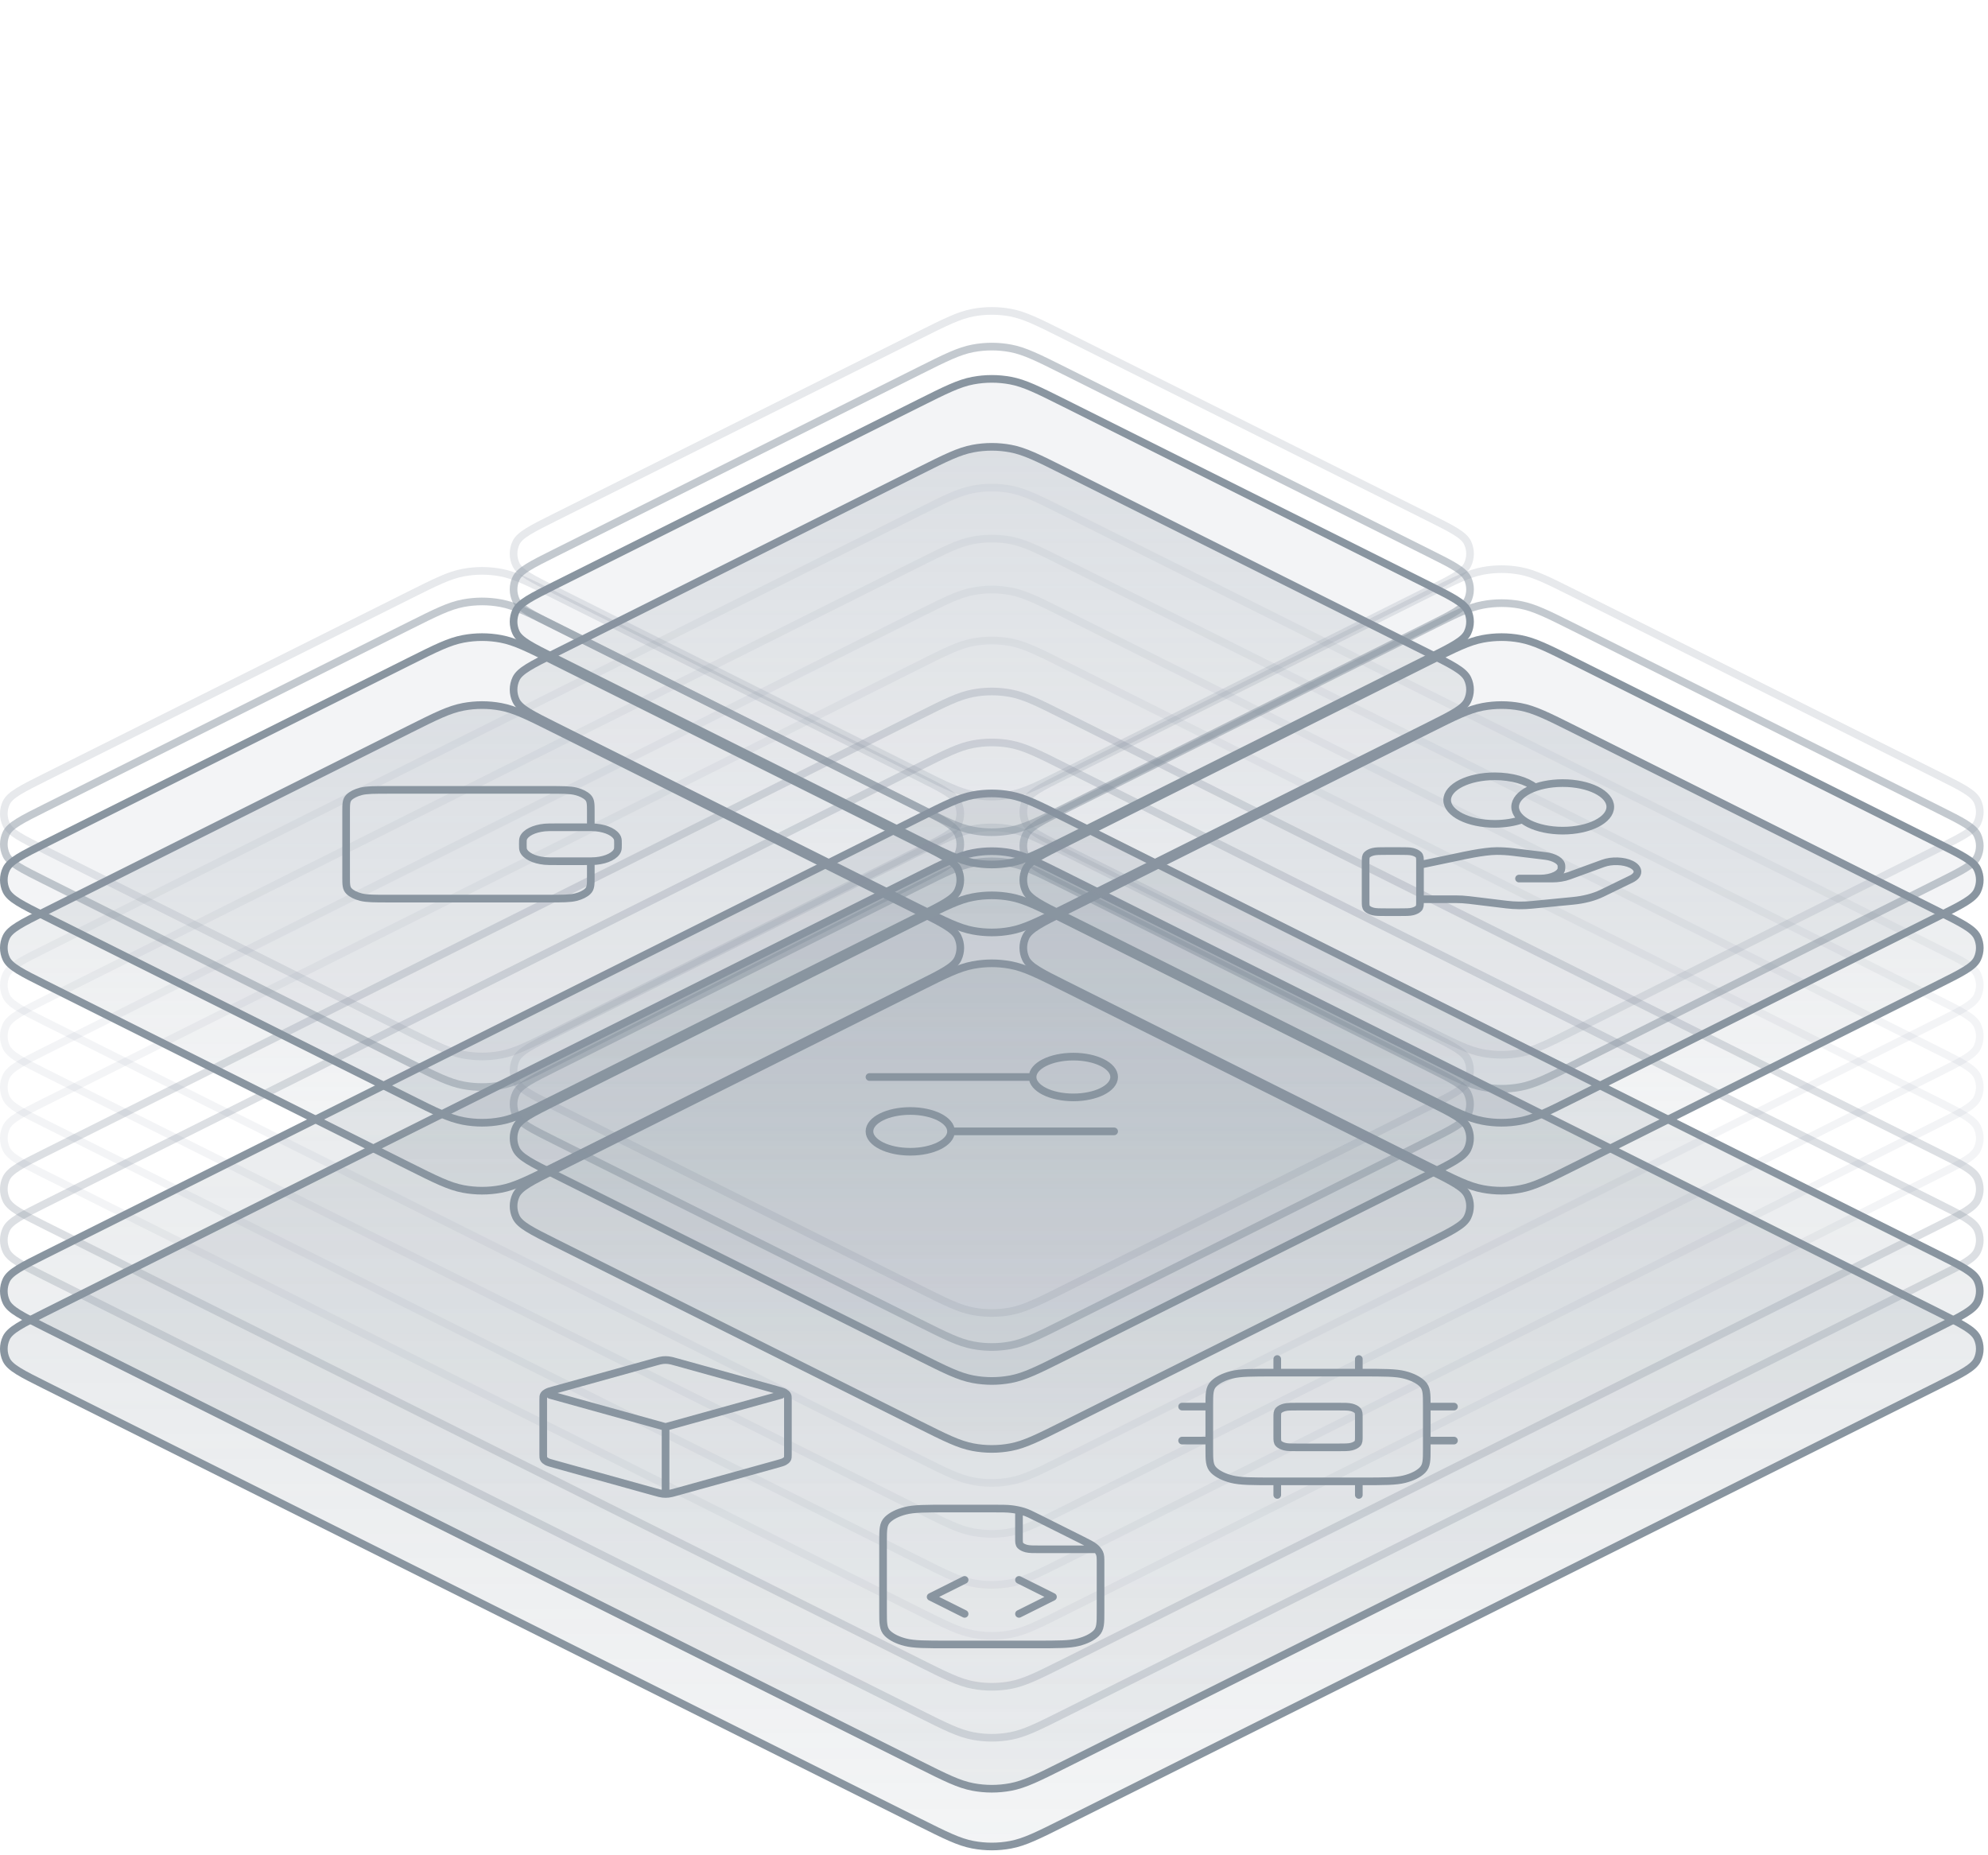
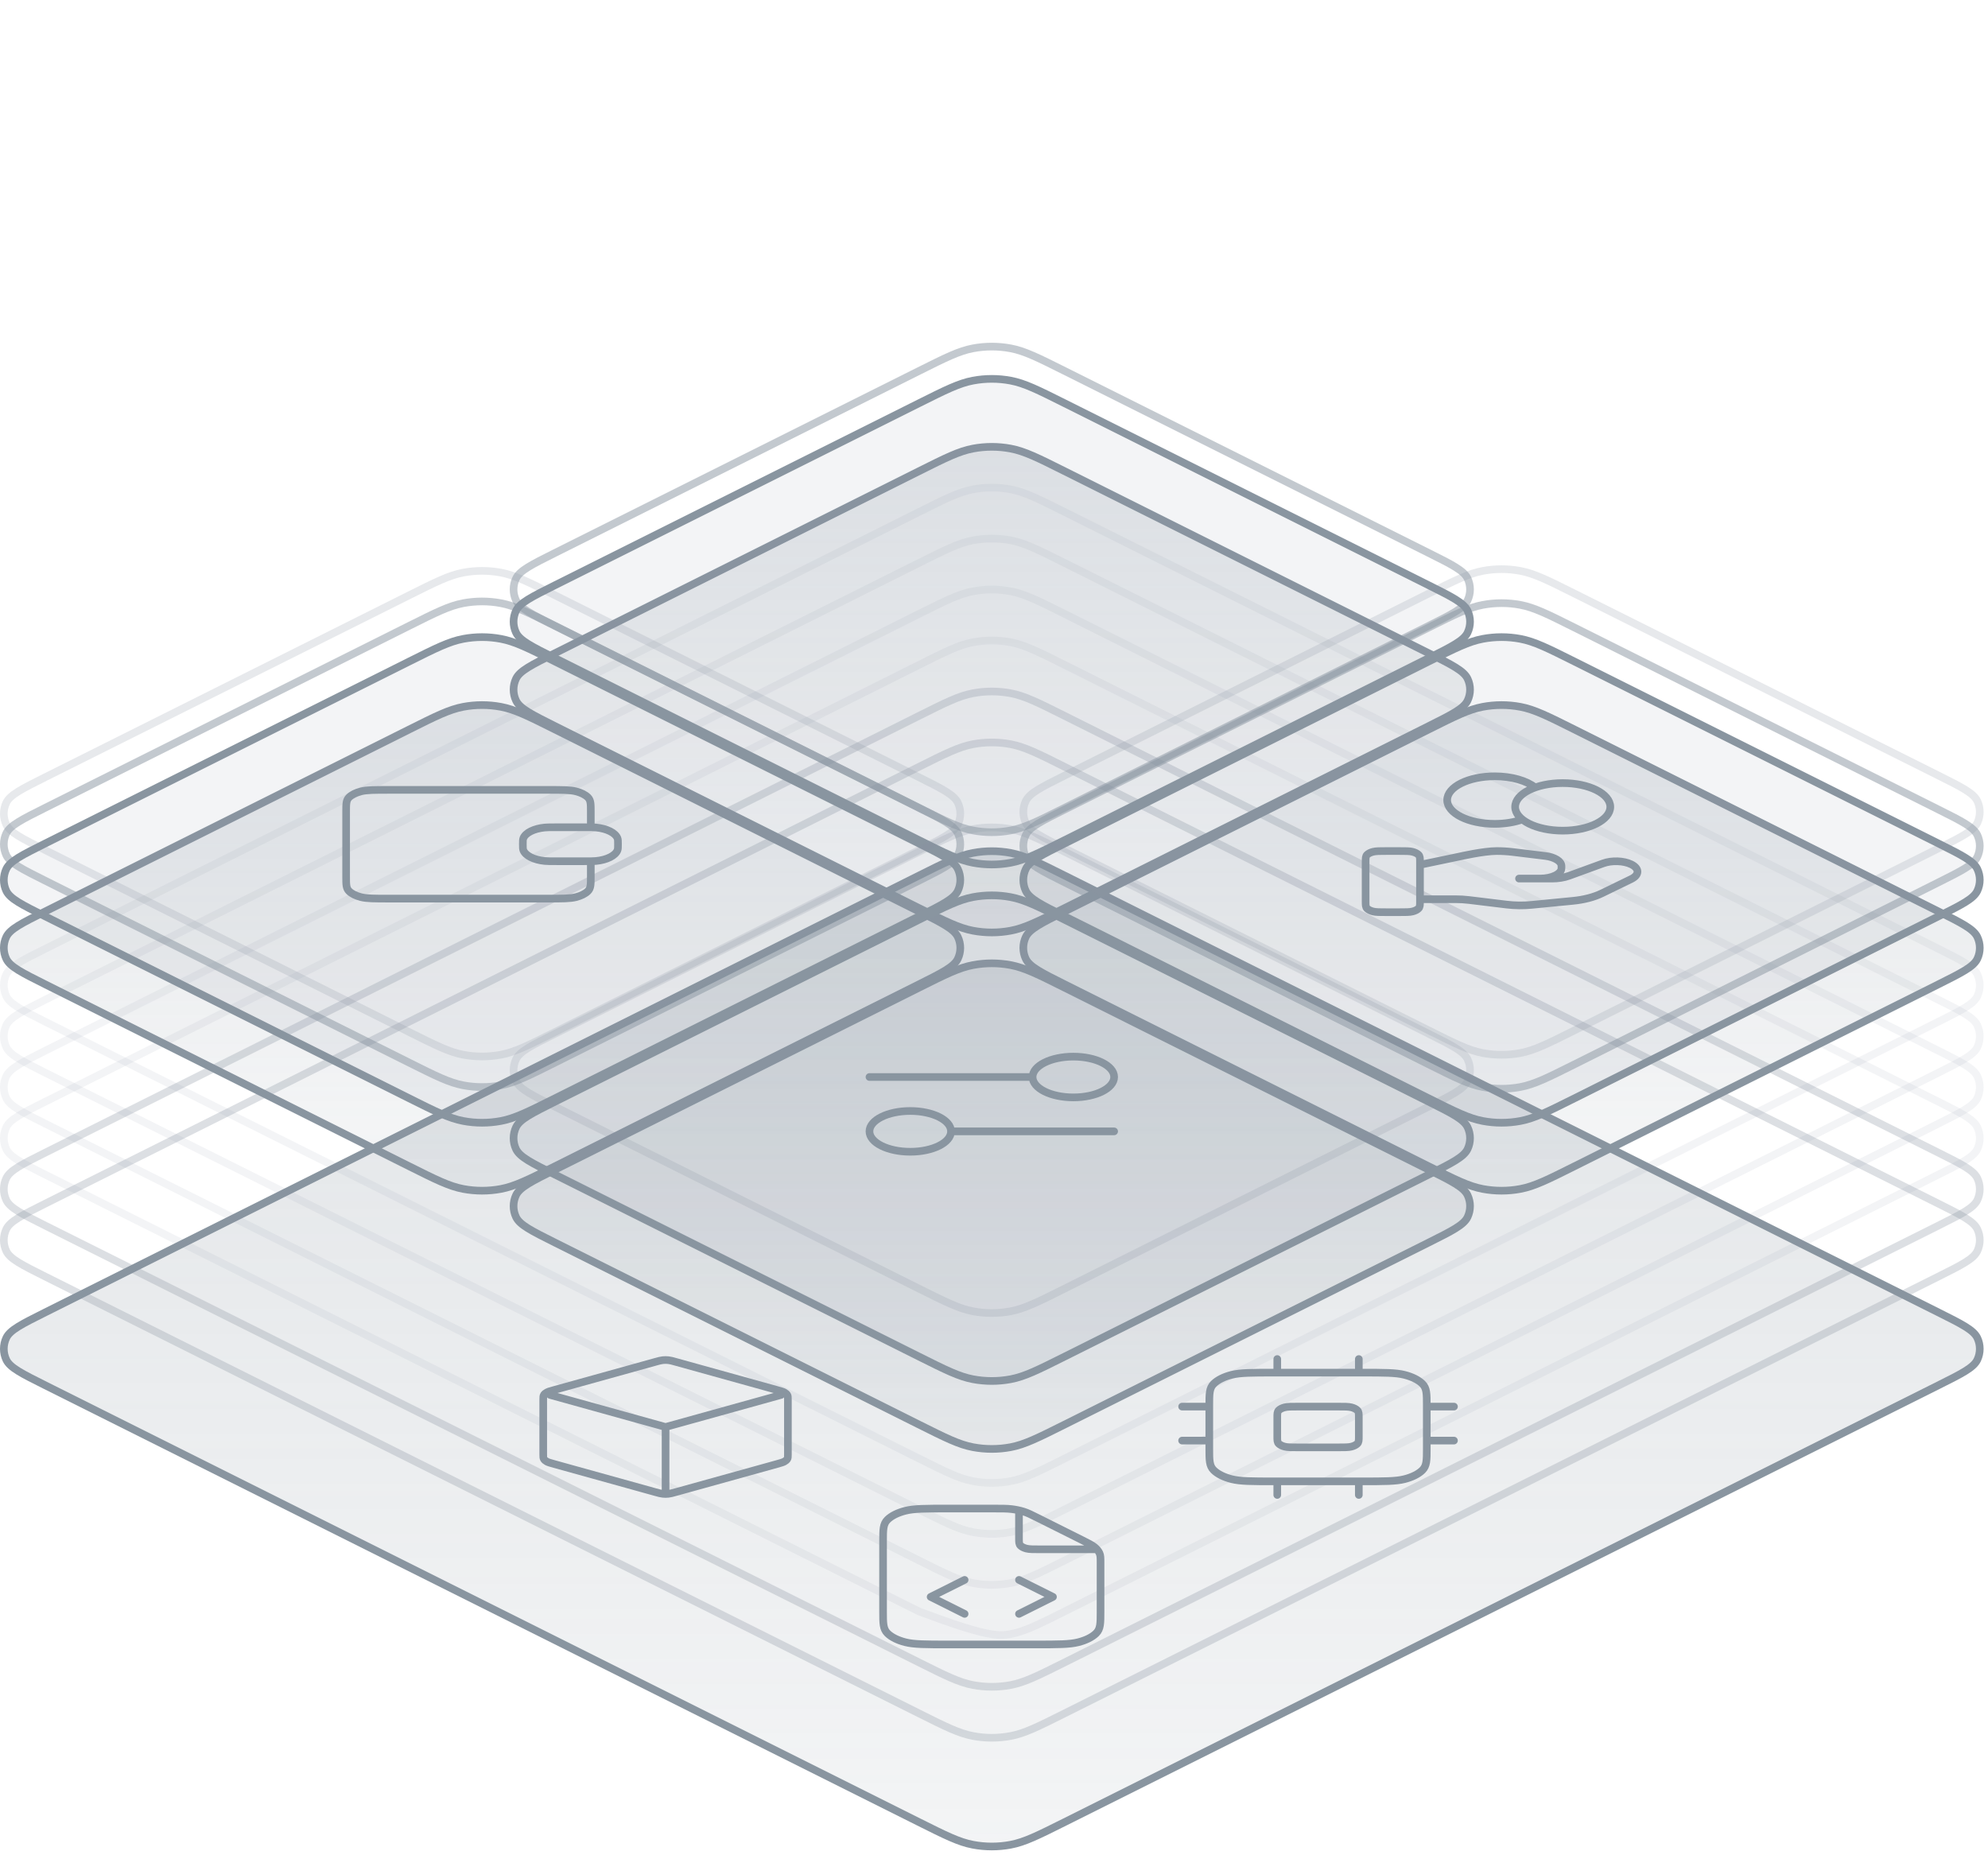
<svg xmlns="http://www.w3.org/2000/svg" width="390" height="364" viewBox="0 0 390 364" fill="none">
  <path d="M380.258 257.485L208.88 171.795C203.633 169.172 201.009 167.859 198.257 167.344C195.82 166.886 193.318 166.886 190.881 167.344C188.129 167.859 185.505 169.172 180.258 171.795L8.88 257.485C4.274 259.788 1.971 260.938 1.232 262.496C0.589 263.852 0.589 265.427 1.232 266.783C1.971 268.341 4.274 269.492 8.88 271.795L180.258 357.485C185.505 360.108 188.129 361.42 190.881 361.936C193.318 362.394 195.82 362.394 198.257 361.936C201.009 361.42 203.633 360.108 208.88 357.485L380.258 271.795C384.864 269.492 387.167 268.341 387.906 266.783C388.549 265.427 388.549 263.852 387.906 262.496C387.167 260.938 384.864 259.788 380.258 257.485Z" fill="url(#paint0_linear_3712_4125)" stroke="rgb(137, 149, 160)" stroke-width="1.5" stroke-linecap="round" stroke-linejoin="round" />
-   <path d="M380.258 246.151L208.88 160.462C203.633 157.839 201.009 156.527 198.257 156.01C195.82 155.553 193.318 155.553 190.881 156.01C188.129 156.527 185.505 157.839 180.258 160.462L8.88 246.151C4.274 248.454 1.971 249.606 1.232 251.164C0.589 252.52 0.589 254.093 1.232 255.449C1.971 257.008 4.274 258.159 8.88 260.462L180.258 346.151C185.505 348.775 188.129 350.087 190.881 350.603C193.318 351.06 195.82 351.06 198.257 350.603C201.009 350.087 203.633 348.775 208.88 346.151L380.258 260.462C384.864 258.159 387.167 257.008 387.906 255.449C388.549 254.093 388.549 252.52 387.906 251.164C387.167 249.606 384.864 248.454 380.258 246.151Z" fill="url(#paint1_linear_3712_4125)" stroke="rgb(137, 149, 160)" stroke-width="1.5" stroke-linecap="round" stroke-linejoin="round" />
  <path opacity="0.3" d="M380.258 236.151L208.88 150.462C203.633 147.839 201.009 146.527 198.257 146.01C195.82 145.553 193.318 145.553 190.881 146.01C188.129 146.527 185.505 147.839 180.258 150.462L8.88 236.151C4.274 238.454 1.971 239.606 1.232 241.164C0.589 242.52 0.589 244.093 1.232 245.449C1.971 247.008 4.274 248.159 8.88 250.462L180.258 336.151C185.505 338.775 188.129 340.087 190.881 340.603C193.318 341.06 195.82 341.06 198.257 340.603C201.009 340.087 203.633 338.775 208.88 336.151L380.258 250.462C384.864 248.159 387.167 247.008 387.906 245.449C388.549 244.093 388.549 242.52 387.906 241.164C387.167 239.606 384.864 238.454 380.258 236.151Z" stroke="rgb(137, 149, 160)" stroke-width="1.5" stroke-linecap="round" stroke-linejoin="round" />
  <path opacity="0.3" d="M380.258 226.151L208.88 140.462C203.633 137.839 201.009 136.527 198.257 136.01C195.82 135.553 193.318 135.553 190.881 136.01C188.129 136.527 185.505 137.839 180.258 140.462L8.88 226.151C4.274 228.454 1.971 229.606 1.232 231.164C0.589 232.52 0.589 234.093 1.232 235.449C1.971 237.008 4.274 238.159 8.88 240.462L180.258 326.151C185.505 328.775 188.129 330.087 190.881 330.603C193.318 331.06 195.82 331.06 198.257 330.603C201.009 330.087 203.633 328.775 208.88 326.151L380.258 240.462C384.864 238.159 387.167 237.008 387.906 235.449C388.549 234.093 388.549 232.52 387.906 231.164C387.167 229.606 384.864 228.454 380.258 226.151Z" stroke="rgb(137, 149, 160)" stroke-width="1.5" stroke-linecap="round" stroke-linejoin="round" />
-   <path opacity="0.1" d="M380.258 216.151L208.88 130.462C203.633 127.839 201.009 126.527 198.257 126.01C195.82 125.553 193.318 125.553 190.881 126.01C188.129 126.527 185.505 127.839 180.258 130.462L8.88 216.151C4.274 218.454 1.971 219.606 1.232 221.164C0.589 222.52 0.589 224.093 1.232 225.449C1.971 227.008 4.274 228.159 8.88 230.462L180.258 316.151C185.505 318.775 188.129 320.087 190.881 320.603C193.318 321.06 195.82 321.06 198.257 320.603C201.009 320.087 203.633 318.775 208.88 316.151L380.258 230.462C384.864 228.159 387.167 227.008 387.906 225.449C388.549 224.093 388.549 222.52 387.906 221.164C387.167 219.606 384.864 218.454 380.258 216.151Z" stroke="rgb(137, 149, 160)" stroke-width="1.5" stroke-linecap="round" stroke-linejoin="round" />
+   <path opacity="0.1" d="M380.258 216.151L208.88 130.462C203.633 127.839 201.009 126.527 198.257 126.01C195.82 125.553 193.318 125.553 190.881 126.01C188.129 126.527 185.505 127.839 180.258 130.462L8.88 216.151C4.274 218.454 1.971 219.606 1.232 221.164C0.589 222.52 0.589 224.093 1.232 225.449C1.971 227.008 4.274 228.159 8.88 230.462L180.258 316.151C193.318 321.06 195.82 321.06 198.257 320.603C201.009 320.087 203.633 318.775 208.88 316.151L380.258 230.462C384.864 228.159 387.167 227.008 387.906 225.449C388.549 224.093 388.549 222.52 387.906 221.164C387.167 219.606 384.864 218.454 380.258 216.151Z" stroke="rgb(137, 149, 160)" stroke-width="1.5" stroke-linecap="round" stroke-linejoin="round" />
  <path opacity="0.1" d="M380.258 206.151L208.88 120.462C203.633 117.839 201.009 116.527 198.257 116.01C195.82 115.553 193.318 115.553 190.881 116.01C188.129 116.527 185.505 117.839 180.258 120.462L8.88 206.151C4.274 208.454 1.971 209.606 1.232 211.164C0.589 212.52 0.589 214.093 1.232 215.449C1.971 217.008 4.274 218.159 8.88 220.462L180.258 306.151C185.505 308.775 188.129 310.087 190.881 310.603C193.318 311.06 195.82 311.06 198.257 310.603C201.009 310.087 203.633 308.775 208.88 306.151L380.258 220.462C384.864 218.159 387.167 217.008 387.906 215.449C388.549 214.093 388.549 212.52 387.906 211.164C387.167 209.606 384.864 208.454 380.258 206.151Z" stroke="rgb(137, 149, 160)" stroke-width="1.5" stroke-linecap="round" stroke-linejoin="round" />
  <path opacity="0.1" d="M380.258 196.151L208.88 110.462C203.633 107.839 201.009 106.527 198.257 106.01C195.82 105.553 193.318 105.553 190.881 106.01C188.129 106.527 185.505 107.839 180.258 110.462L8.88 196.151C4.274 198.454 1.971 199.606 1.232 201.164C0.589 202.52 0.589 204.093 1.232 205.449C1.971 207.008 4.274 208.159 8.88 210.462L180.258 296.151C185.505 298.775 188.129 300.087 190.881 300.603C193.318 301.06 195.82 301.06 198.257 300.603C201.009 300.087 203.633 298.775 208.88 296.151L380.258 210.462C384.864 208.159 387.167 207.008 387.906 205.449C388.549 204.093 388.549 202.52 387.906 201.164C387.167 199.606 384.864 198.454 380.258 196.151Z" stroke="rgb(137, 149, 160)" stroke-width="1.5" stroke-linecap="round" stroke-linejoin="round" />
  <path opacity="0.1" d="M380.258 186.151L208.88 100.462C203.633 97.838 201.009 96.526 198.257 96.01C195.82 95.553 193.318 95.553 190.881 96.01C188.129 96.526 185.505 97.838 180.258 100.462L8.88 186.151C4.274 188.454 1.971 189.606 1.232 191.164C0.589 192.52 0.589 194.093 1.232 195.449C1.971 197.008 4.274 198.159 8.88 200.462L180.258 286.151C185.505 288.775 188.129 290.087 190.881 290.603C193.318 291.06 195.82 291.06 198.257 290.603C201.009 290.087 203.633 288.775 208.88 286.151L380.258 200.462C384.864 198.159 387.167 197.008 387.906 195.449C388.549 194.093 388.549 192.52 387.906 191.164C387.167 189.606 384.864 188.454 380.258 186.151Z" stroke="rgb(137, 149, 160)" stroke-width="1.5" stroke-linecap="round" stroke-linejoin="round" />
  <path d="M199.902 296.333V301.84C199.902 302.587 199.902 302.96 200.193 303.246C200.449 303.496 200.857 303.7 201.358 303.828C201.929 303.974 202.676 303.974 204.169 303.974H215.184M199.902 316.64L206.569 313.307L199.902 309.973M189.236 309.973L182.569 313.307L189.236 316.64M215.902 306.624V316.24C215.902 318.48 215.902 319.6 215.03 320.456C214.263 321.209 213.04 321.821 211.534 322.204C209.823 322.64 207.583 322.64 203.102 322.64H186.036C181.555 322.64 179.315 322.64 177.604 322.204C176.098 321.821 174.875 321.209 174.108 320.456C173.236 319.6 173.236 318.48 173.236 316.24V302.373C173.236 300.133 173.236 299.013 174.108 298.158C174.875 297.405 176.098 296.793 177.604 296.409C179.315 295.973 181.555 295.973 186.036 295.973H194.6C196.557 295.973 197.535 295.973 198.456 296.084C199.272 296.182 200.053 296.344 200.769 296.563C201.576 296.81 202.268 297.156 203.651 297.848L212.153 302.099C213.537 302.791 214.229 303.137 214.723 303.54C215.162 303.898 215.485 304.288 215.681 304.697C215.902 305.157 215.902 305.646 215.902 306.624Z" stroke="rgb(137, 149, 160)" stroke-width="1.5" stroke-linecap="round" stroke-linejoin="round" />
  <path d="M250.569 266.64V269.307M266.569 266.64V269.307M250.569 290.64V293.307M266.569 290.64V293.307M279.902 275.973H285.236M279.902 282.64H285.236M231.902 275.973H237.236M231.902 282.64H237.236M250.036 290.64H267.102C271.583 290.64 273.823 290.64 275.534 290.204C277.04 289.821 278.263 289.209 279.03 288.456C279.902 287.6 279.902 286.48 279.902 284.24V275.707C279.902 273.466 279.902 272.346 279.03 271.491C278.263 270.738 277.04 270.126 275.534 269.743C273.823 269.307 271.583 269.307 267.102 269.307H250.036C245.555 269.307 243.315 269.307 241.604 269.743C240.098 270.126 238.875 270.738 238.108 271.491C237.236 272.346 237.236 273.466 237.236 275.707V284.24C237.236 286.48 237.236 287.6 238.108 288.456C238.875 289.209 240.098 289.821 241.604 290.204C243.315 290.64 245.555 290.64 250.036 290.64ZM254.836 283.973H262.302C263.796 283.973 264.543 283.973 265.113 283.828C265.615 283.7 266.023 283.496 266.278 283.245C266.569 282.96 266.569 282.587 266.569 281.84V278.107C266.569 277.36 266.569 276.987 266.278 276.701C266.023 276.45 265.615 276.246 265.113 276.119C264.543 275.973 263.796 275.973 262.302 275.973H254.836C253.342 275.973 252.595 275.973 252.025 276.119C251.523 276.246 251.115 276.45 250.86 276.701C250.569 276.987 250.569 277.36 250.569 278.107V281.84C250.569 282.587 250.569 282.96 250.86 283.245C251.115 283.496 251.523 283.7 252.025 283.828C252.595 283.973 253.342 283.973 254.836 283.973Z" stroke="rgb(137, 149, 160)" stroke-width="1.5" stroke-linecap="round" stroke-linejoin="round" />
  <path d="M153.236 273.677L130.569 279.973M130.569 279.973L107.902 273.677M130.569 279.973V292.64M154.569 285.385V274.562C154.569 274.105 154.569 273.877 154.434 273.673C154.315 273.493 154.121 273.327 153.863 273.188C153.573 273.03 153.173 272.919 152.374 272.697L132.641 267.216C131.885 267.005 131.507 266.9 131.106 266.859C130.752 266.823 130.386 266.823 130.032 266.859C129.631 266.9 129.253 267.005 128.497 267.216L108.764 272.697C107.965 272.919 107.565 273.03 107.275 273.188C107.017 273.327 106.823 273.493 106.704 273.673C106.569 273.877 106.569 274.105 106.569 274.562V285.385C106.569 285.842 106.569 286.07 106.704 286.274C106.823 286.454 107.017 286.619 107.275 286.759C107.565 286.917 107.965 287.028 108.764 287.25L128.497 292.731C129.253 292.941 129.631 293.046 130.032 293.087C130.386 293.124 130.752 293.124 131.106 293.087C131.507 293.046 131.885 292.941 132.641 292.731L152.374 287.25C153.173 287.028 153.573 286.917 153.863 286.759C154.121 286.619 154.315 286.454 154.434 286.274C154.569 286.07 154.569 285.842 154.569 285.385Z" stroke="rgb(137, 149, 160)" stroke-width="1.5" stroke-linecap="round" stroke-linejoin="round" />
  <path d="M180.258 178.818L108.88 143.129C103.633 140.505 101.009 139.193 98.257 138.677C95.82 138.22 93.318 138.22 90.881 138.677C88.129 139.193 85.505 140.505 80.258 143.129L8.88 178.818C4.274 181.121 1.971 182.272 1.232 183.831C0.589 185.187 0.589 186.76 1.232 188.116C1.971 189.674 4.274 190.826 8.88 193.129L80.258 228.818C85.505 231.441 88.129 232.753 90.881 233.27C93.318 233.727 95.82 233.727 98.257 233.27C101.009 232.753 103.633 231.441 108.88 228.818L180.258 193.129C184.864 190.826 187.167 189.674 187.906 188.116C188.549 186.76 188.549 185.187 187.906 183.831C187.167 182.272 184.864 181.121 180.258 178.818Z" fill="url(#paint2_linear_3712_4125)" stroke="rgb(137, 149, 160)" stroke-width="1.5" stroke-linecap="round" stroke-linejoin="round" />
  <path d="M380.258 178.818L308.88 143.129C303.633 140.505 301.009 139.193 298.257 138.677C295.82 138.22 293.318 138.22 290.881 138.677C288.129 139.193 285.505 140.505 280.258 143.129L208.88 178.818C204.274 181.121 201.971 182.272 201.232 183.831C200.589 185.187 200.589 186.76 201.232 188.116C201.971 189.674 204.274 190.826 208.88 193.129L280.258 228.818C285.505 231.441 288.129 232.753 290.881 233.27C293.318 233.727 295.82 233.727 298.257 233.27C301.009 232.753 303.633 231.441 308.88 228.818L380.258 193.129C384.864 190.826 387.167 189.674 387.906 188.116C388.549 186.76 388.549 185.187 387.906 183.831C387.167 182.272 384.864 181.121 380.258 178.818Z" fill="url(#paint3_linear_3712_4125)" stroke="rgb(137, 149, 160)" stroke-width="1.5" stroke-linecap="round" stroke-linejoin="round" />
  <path d="M280.258 128.151L208.88 92.462C203.633 89.838 201.009 88.526 198.257 88.01C195.82 87.553 193.318 87.553 190.881 88.01C188.129 88.526 185.505 89.838 180.258 92.462L108.88 128.151C104.274 130.454 101.971 131.606 101.232 133.164C100.589 134.52 100.589 136.093 101.232 137.449C101.971 139.008 104.274 140.159 108.88 142.462L180.258 178.151C185.505 180.775 188.129 182.087 190.881 182.603C193.318 183.06 195.82 183.06 198.257 182.603C201.009 182.087 203.633 180.775 208.88 178.151L280.258 142.462C284.864 140.159 287.167 139.008 287.906 137.449C288.549 136.093 288.549 134.52 287.906 133.164C287.167 131.606 284.864 130.454 280.258 128.151Z" fill="url(#paint4_linear_3712_4125)" stroke="rgb(137, 149, 160)" stroke-width="1.5" stroke-linecap="round" stroke-linejoin="round" />
  <path d="M280.258 229.485L208.88 193.795C203.633 191.172 201.009 189.859 198.257 189.344C195.82 188.886 193.318 188.886 190.881 189.344C188.129 189.859 185.505 191.172 180.258 193.795L108.88 229.485C104.274 231.788 101.971 232.938 101.232 234.496C100.589 235.852 100.589 237.427 101.232 238.783C101.971 240.341 104.274 241.492 108.88 243.795L180.258 279.485C185.505 282.108 188.129 283.419 190.881 283.935C193.318 284.393 195.82 284.393 198.257 283.935C201.009 283.419 203.633 282.108 208.88 279.485L280.258 243.795C284.864 241.492 287.167 240.341 287.906 238.783C288.549 237.427 288.549 235.852 287.906 234.496C287.167 232.938 284.864 231.788 280.258 229.485Z" fill="url(#paint5_linear_3712_4125)" stroke="rgb(137, 149, 160)" stroke-width="1.5" stroke-linecap="round" stroke-linejoin="round" />
  <path d="M180.258 165.484L108.88 129.794C103.633 127.171 101.009 125.859 98.257 125.344C95.82 124.886 93.318 124.886 90.881 125.344C88.129 125.859 85.505 127.171 80.258 129.794L8.88 165.484C4.274 167.787 1.971 168.938 1.232 170.496C0.589 171.852 0.589 173.427 1.232 174.783C1.971 176.341 4.274 177.491 8.88 179.794L80.258 215.484C85.505 218.107 88.129 219.42 90.881 219.936C93.318 220.394 95.82 220.394 98.257 219.936C101.009 219.42 103.633 218.107 108.88 215.484L180.258 179.794C184.864 177.491 187.167 176.341 187.906 174.783C188.549 173.427 188.549 171.852 187.906 170.496C187.167 168.938 184.864 167.787 180.258 165.484Z" fill="rgb(137, 149, 160)" fill-opacity="0.10" stroke="rgb(137, 149, 160)" stroke-width="1.5" stroke-linecap="round" stroke-linejoin="round" />
  <path d="M115.902 162.307V159.24C115.902 157.746 115.902 157 115.321 156.429C114.81 155.928 113.994 155.52 112.99 155.264C111.849 154.973 110.356 154.973 107.369 154.973H76.436C73.449 154.973 71.955 154.973 70.814 155.264C69.811 155.52 68.995 155.928 68.484 156.429C67.902 157 67.902 157.746 67.902 159.24V172.04C67.902 173.533 67.902 174.28 68.484 174.851C68.995 175.352 69.811 175.76 70.814 176.016C71.955 176.307 73.449 176.307 76.436 176.307H107.369C110.356 176.307 111.849 176.307 112.99 176.016C113.994 175.76 114.81 175.352 115.321 174.851C115.902 174.28 115.902 173.533 115.902 172.04V168.973M102.569 165.64C102.569 165.02 102.569 164.711 102.671 164.453C103.092 163.395 104.746 162.568 106.862 162.358C107.377 162.307 107.997 162.307 109.236 162.307H114.569C115.808 162.307 116.428 162.307 116.943 162.358C119.059 162.568 120.712 163.395 121.133 164.453C121.236 164.711 121.236 165.02 121.236 165.64C121.236 166.259 121.236 166.569 121.133 166.827C120.712 167.885 119.059 168.712 116.943 168.922C116.428 168.973 115.808 168.973 114.569 168.973H109.236C107.997 168.973 107.377 168.973 106.862 168.922C104.746 168.712 103.092 167.885 102.671 166.827C102.569 166.569 102.569 166.259 102.569 165.64Z" stroke="rgb(137, 149, 160)" stroke-width="1.5" stroke-linecap="round" stroke-linejoin="round" />
  <path d="M380.258 165.484L308.88 129.794C303.633 127.171 301.009 125.859 298.257 125.344C295.82 124.886 293.318 124.886 290.881 125.344C288.129 125.859 285.505 127.171 280.258 129.794L208.88 165.484C204.274 167.787 201.971 168.938 201.232 170.496C200.589 171.852 200.589 173.427 201.232 174.783C201.971 176.341 204.274 177.491 208.88 179.794L280.258 215.484C285.505 218.107 288.129 219.42 290.881 219.936C293.318 220.394 295.82 220.394 298.257 219.936C301.009 219.42 303.633 218.107 308.88 215.484L380.258 179.794C384.864 177.491 387.167 176.341 387.906 174.783C388.549 173.427 388.549 171.852 387.906 170.496C387.167 168.938 384.864 167.787 380.258 165.484Z" fill="rgb(137, 149, 160)" fill-opacity="0.10" stroke="rgb(137, 149, 160)" stroke-width="1.5" stroke-linecap="round" stroke-linejoin="round" />
  <path d="M280.258 114.818L208.88 79.129C203.633 76.505 201.009 75.193 198.257 74.677C195.82 74.22 193.318 74.22 190.881 74.677C188.129 75.193 185.505 76.505 180.258 79.129L108.88 114.818C104.274 117.121 101.971 118.272 101.232 119.831C100.589 121.187 100.589 122.76 101.232 124.116C101.971 125.674 104.274 126.826 108.88 129.129L180.258 164.818C185.505 167.441 188.129 168.753 190.881 169.27C193.318 169.727 195.82 169.727 198.257 169.27C201.009 168.753 203.633 167.441 208.88 164.818L280.258 129.129C284.864 126.826 287.167 125.674 287.906 124.116C288.549 122.76 288.549 121.187 287.906 119.831C287.167 118.272 284.864 117.121 280.258 114.818Z" fill="rgb(137, 149, 160)" fill-opacity="0.10" stroke="rgb(137, 149, 160)" stroke-width="1.5" stroke-linecap="round" stroke-linejoin="round" />
  <path d="M280.258 216.151L208.88 180.462C203.633 177.839 201.009 176.527 198.257 176.01C195.82 175.553 193.318 175.553 190.881 176.01C188.129 176.527 185.505 177.839 180.258 180.462L108.88 216.151C104.274 218.454 101.971 219.606 101.232 221.164C100.589 222.52 100.589 224.093 101.232 225.449C101.971 227.008 104.274 228.159 108.88 230.462L180.258 266.151C185.505 268.775 188.129 270.087 190.881 270.603C193.318 271.06 195.82 271.06 198.257 270.603C201.009 270.087 203.633 268.775 208.88 266.151L280.258 230.462C284.864 228.159 287.167 227.008 287.906 225.449C288.549 224.093 288.549 222.52 287.906 221.164C287.167 219.606 284.864 218.454 280.258 216.151Z" fill="rgb(137, 149, 160)" fill-opacity="0.10" stroke="rgb(137, 149, 160)" stroke-width="1.5" stroke-linecap="round" stroke-linejoin="round" />
  <path d="M298.648 160.776C297.121 161.32 295.253 161.64 293.236 161.64C288.081 161.64 283.902 159.551 283.902 156.973C283.902 154.396 288.081 152.307 293.236 152.307C296.577 152.307 299.508 153.185 301.157 154.504M278.569 176.423H285.53C286.437 176.423 287.339 176.477 288.219 176.585L295.574 177.479C297.17 177.673 298.832 177.692 300.445 177.535L308.577 176.744C310.725 176.535 312.701 176.021 314.25 175.267L320.003 172.469C321.646 171.671 321.646 170.377 320.003 169.578C318.524 168.858 316.182 168.777 314.508 169.387L307.803 171.833C306.842 172.184 305.674 172.373 304.472 172.373H297.997H302.119C304.442 172.373 306.323 171.458 306.323 170.328V169.919C306.323 168.981 305.011 168.163 303.14 167.936L296.779 167.162C295.743 167.037 294.683 166.973 293.617 166.973C291.045 166.973 286.387 168.039 286.387 168.039L278.569 169.673M315.902 158.307C315.902 160.884 311.724 162.973 306.569 162.973C301.414 162.973 297.236 160.884 297.236 158.307C297.236 155.729 301.414 153.64 306.569 153.64C311.724 153.64 315.902 155.729 315.902 158.307ZM267.902 169.107V176.84C267.902 177.587 267.902 177.96 268.193 178.245C268.449 178.496 268.857 178.7 269.358 178.828C269.929 178.973 270.676 178.973 272.169 178.973H274.302C275.796 178.973 276.543 178.973 277.113 178.828C277.615 178.7 278.023 178.496 278.278 178.245C278.569 177.96 278.569 177.587 278.569 176.84V169.107C278.569 168.36 278.569 167.987 278.278 167.701C278.023 167.451 277.615 167.247 277.113 167.119C276.543 166.973 275.796 166.973 274.302 166.973H272.169C270.676 166.973 269.929 166.973 269.358 167.119C268.857 167.247 268.449 167.451 268.193 167.701C267.902 167.987 267.902 168.36 267.902 169.107Z" stroke="rgb(137, 149, 160)" stroke-width="1.5" stroke-linecap="round" stroke-linejoin="round" />
  <path d="M170.569 211.307H202.569M202.569 211.307C202.569 213.516 206.151 215.307 210.569 215.307C214.987 215.307 218.569 213.516 218.569 211.307C218.569 209.098 214.987 207.307 210.569 207.307C206.151 207.307 202.569 209.098 202.569 211.307ZM186.569 221.973H218.569M186.569 221.973C186.569 224.183 182.987 225.973 178.569 225.973C174.151 225.973 170.569 224.183 170.569 221.973C170.569 219.764 174.151 217.973 178.569 217.973C182.987 217.973 186.569 219.764 186.569 221.973Z" stroke="rgb(137, 149, 160)" stroke-width="1.5" stroke-linecap="round" stroke-linejoin="round" />
  <path opacity="0.5" d="M180.258 158.484L108.88 122.794C103.633 120.171 101.009 118.859 98.257 118.344C95.82 117.886 93.318 117.886 90.881 118.344C88.129 118.859 85.505 120.171 80.258 122.794L8.88 158.484C4.274 160.787 1.971 161.938 1.232 163.496C0.589 164.852 0.589 166.427 1.232 167.783C1.971 169.341 4.274 170.491 8.88 172.794L80.258 208.484C85.505 211.107 88.129 212.42 90.881 212.936C93.318 213.394 95.82 213.394 98.257 212.936C101.009 212.42 103.633 211.107 108.88 208.484L180.258 172.794C184.864 170.491 187.167 169.341 187.906 167.783C188.549 166.427 188.549 164.852 187.906 163.496C187.167 161.938 184.864 160.787 180.258 158.484Z" stroke="rgb(137, 149, 160)" stroke-width="1.5" stroke-linecap="round" stroke-linejoin="round" />
  <path opacity="0.2" d="M180.258 152.484L108.88 116.794C103.633 114.171 101.009 112.859 98.257 112.344C95.82 111.886 93.318 111.886 90.881 112.344C88.129 112.859 85.505 114.171 80.258 116.794L8.88 152.484C4.274 154.787 1.971 155.938 1.232 157.496C0.589 158.852 0.589 160.427 1.232 161.783C1.971 163.341 4.274 164.491 8.88 166.794L80.258 202.484C85.505 205.107 88.129 206.42 90.881 206.936C93.318 207.394 95.82 207.394 98.257 206.936C101.009 206.42 103.633 205.107 108.88 202.484L180.258 166.794C184.864 164.491 187.167 163.341 187.906 161.783C188.549 160.427 188.549 158.852 187.906 157.496C187.167 155.938 184.864 154.787 180.258 152.484Z" stroke="rgb(137, 149, 160)" stroke-width="1.5" stroke-linecap="round" stroke-linejoin="round" />
  <path opacity="0.5" d="M380.258 158.818L308.88 123.129C303.633 120.505 301.009 119.193 298.257 118.677C295.82 118.22 293.318 118.22 290.881 118.677C288.129 119.193 285.505 120.505 280.258 123.129L208.88 158.818C204.274 161.121 201.971 162.272 201.232 163.831C200.589 165.187 200.589 166.76 201.232 168.116C201.971 169.674 204.274 170.826 208.88 173.129L280.258 208.818C285.505 211.441 288.129 212.753 290.881 213.27C293.318 213.727 295.82 213.727 298.257 213.27C301.009 212.753 303.633 211.441 308.88 208.818L380.258 173.129C384.864 170.826 387.167 169.674 387.906 168.116C388.549 166.76 388.549 165.187 387.906 163.831C387.167 162.272 384.864 161.121 380.258 158.818Z" stroke="rgb(137, 149, 160)" stroke-width="1.5" stroke-linecap="round" stroke-linejoin="round" />
  <path opacity="0.2" d="M380.258 152.151L308.88 116.462C303.633 113.839 301.009 112.527 298.257 112.01C295.82 111.553 293.318 111.553 290.881 112.01C288.129 112.527 285.505 113.839 280.258 116.462L208.88 152.151C204.274 154.454 201.971 155.606 201.232 157.164C200.589 158.52 200.589 160.093 201.232 161.449C201.971 163.008 204.274 164.159 208.88 166.462L280.258 202.151C285.505 204.775 288.129 206.087 290.881 206.603C293.318 207.06 295.82 207.06 298.257 206.603C301.009 206.087 303.633 204.775 308.88 202.151L380.258 166.462C384.864 164.159 387.167 163.008 387.906 161.449C388.549 160.093 388.549 158.52 387.906 157.164C387.167 155.606 384.864 154.454 380.258 152.151Z" stroke="rgb(137, 149, 160)" stroke-width="1.5" stroke-linecap="round" stroke-linejoin="round" />
  <path opacity="0.5" d="M280.258 108.484L208.88 72.795C203.633 70.171 201.009 68.859 198.257 68.343C195.82 67.886 193.318 67.886 190.881 68.343C188.129 68.859 185.505 70.171 180.258 72.795L108.88 108.484C104.274 110.787 101.971 111.938 101.232 113.496C100.589 114.852 100.589 116.426 101.232 117.782C101.971 119.34 104.274 120.491 108.88 122.794L180.258 158.484C185.505 161.107 188.129 162.419 190.881 162.935C193.318 163.393 195.82 163.393 198.257 162.935C201.009 162.419 203.633 161.107 208.88 158.484L280.258 122.794C284.864 120.491 287.167 119.34 287.906 117.782C288.549 116.426 288.549 114.852 287.906 113.496C287.167 111.938 284.864 110.787 280.258 108.484Z" stroke="rgb(137, 149, 160)" stroke-width="1.5" stroke-linecap="round" stroke-linejoin="round" />
-   <path opacity="0.2" d="M280.258 101.484L208.88 65.795C203.633 63.171 201.009 61.859 198.257 61.343C195.82 60.886 193.318 60.886 190.881 61.343C188.129 61.859 185.505 63.171 180.258 65.795L108.88 101.484C104.274 103.787 101.971 104.938 101.232 106.496C100.589 107.852 100.589 109.426 101.232 110.782C101.971 112.34 104.274 113.491 108.88 115.794L180.258 151.484C185.505 154.107 188.129 155.419 190.881 155.935C193.318 156.393 195.82 156.393 198.257 155.935C201.009 155.419 203.633 154.107 208.88 151.484L280.258 115.794C284.864 113.491 287.167 112.34 287.906 110.782C288.549 109.426 288.549 107.852 287.906 106.496C287.167 104.938 284.864 103.787 280.258 101.484Z" stroke="rgb(137, 149, 160)" stroke-width="1.5" stroke-linecap="round" stroke-linejoin="round" />
-   <path opacity="0.5" d="M280.258 209.485L208.88 173.795C203.633 171.172 201.009 169.859 198.257 169.344C195.82 168.886 193.318 168.886 190.881 169.344C188.129 169.859 185.505 171.172 180.258 173.795L108.88 209.485C104.274 211.788 101.971 212.938 101.232 214.496C100.589 215.852 100.589 217.427 101.232 218.783C101.971 220.341 104.274 221.492 108.88 223.795L180.258 259.485C185.505 262.108 188.129 263.419 190.881 263.935C193.318 264.393 195.82 264.393 198.257 263.935C201.009 263.419 203.633 262.108 208.88 259.485L280.258 223.795C284.864 221.492 287.167 220.341 287.906 218.783C288.549 217.427 288.549 215.852 287.906 214.496C287.167 212.938 284.864 211.788 280.258 209.485Z" stroke="rgb(137, 149, 160)" stroke-width="1.5" stroke-linecap="round" stroke-linejoin="round" />
  <path opacity="0.2" d="M280.258 202.818L208.88 167.129C203.633 164.505 201.009 163.193 198.257 162.677C195.82 162.22 193.318 162.22 190.881 162.677C188.129 163.193 185.505 164.505 180.258 167.129L108.88 202.818C104.274 205.121 101.971 206.272 101.232 207.831C100.589 209.187 100.589 210.76 101.232 212.116C101.971 213.674 104.274 214.826 108.88 217.129L180.258 252.818C185.505 255.441 188.129 256.753 190.881 257.27C193.318 257.727 195.82 257.727 198.257 257.27C201.009 256.753 203.633 255.441 208.88 252.818L280.258 217.129C284.864 214.826 287.167 213.674 287.906 212.116C288.549 210.76 288.549 209.187 287.906 207.831C287.167 206.272 284.864 205.121 280.258 202.818Z" stroke="rgb(137, 149, 160)" stroke-width="1.5" stroke-linecap="round" stroke-linejoin="round" />
  <defs>
    <linearGradient id="paint0_linear_3712_4125" x1="194.569" y1="164.64" x2="194.569" y2="364.639" gradientUnits="userSpaceOnUse">
      <stop stop-color="rgb(137, 149, 160)" stop-opacity="0.26" />
      <stop offset="1" stop-color="rgb(137, 149, 160)" stop-opacity="0.10" />
    </linearGradient>
    <linearGradient id="paint1_linear_3712_4125" x1="194.569" y1="153.307" x2="194.569" y2="353.307" gradientUnits="userSpaceOnUse">
      <stop stop-color="rgb(137, 149, 160)" stop-opacity="0.22" />
      <stop offset="1" stop-color="rgb(137, 149, 160)" stop-opacity="0.08" />
    </linearGradient>
    <linearGradient id="paint2_linear_3712_4125" x1="94.569" y1="135.973" x2="94.569" y2="235.973" gradientUnits="userSpaceOnUse">
      <stop stop-color="rgb(137, 149, 160)" stop-opacity="0.22" />
      <stop offset="1" stop-color="rgb(137, 149, 160)" stop-opacity="0.08" />
    </linearGradient>
    <linearGradient id="paint3_linear_3712_4125" x1="294.569" y1="135.973" x2="294.569" y2="235.973" gradientUnits="userSpaceOnUse">
      <stop stop-color="rgb(137, 149, 160)" stop-opacity="0.22" />
      <stop offset="1" stop-color="rgb(137, 149, 160)" stop-opacity="0.08" />
    </linearGradient>
    <linearGradient id="paint4_linear_3712_4125" x1="194.569" y1="85.306" x2="194.569" y2="185.307" gradientUnits="userSpaceOnUse">
      <stop stop-color="rgb(137, 149, 160)" stop-opacity="0.22" />
      <stop offset="1" stop-color="rgb(137, 149, 160)" stop-opacity="0.08" />
    </linearGradient>
    <linearGradient id="paint5_linear_3712_4125" x1="194.569" y1="186.64" x2="194.569" y2="286.639" gradientUnits="userSpaceOnUse">
      <stop stop-color="rgb(137, 149, 160)" stop-opacity="0.22" />
      <stop offset="1" stop-color="rgb(137, 149, 160)" stop-opacity="0.08" />
    </linearGradient>
  </defs>
</svg>